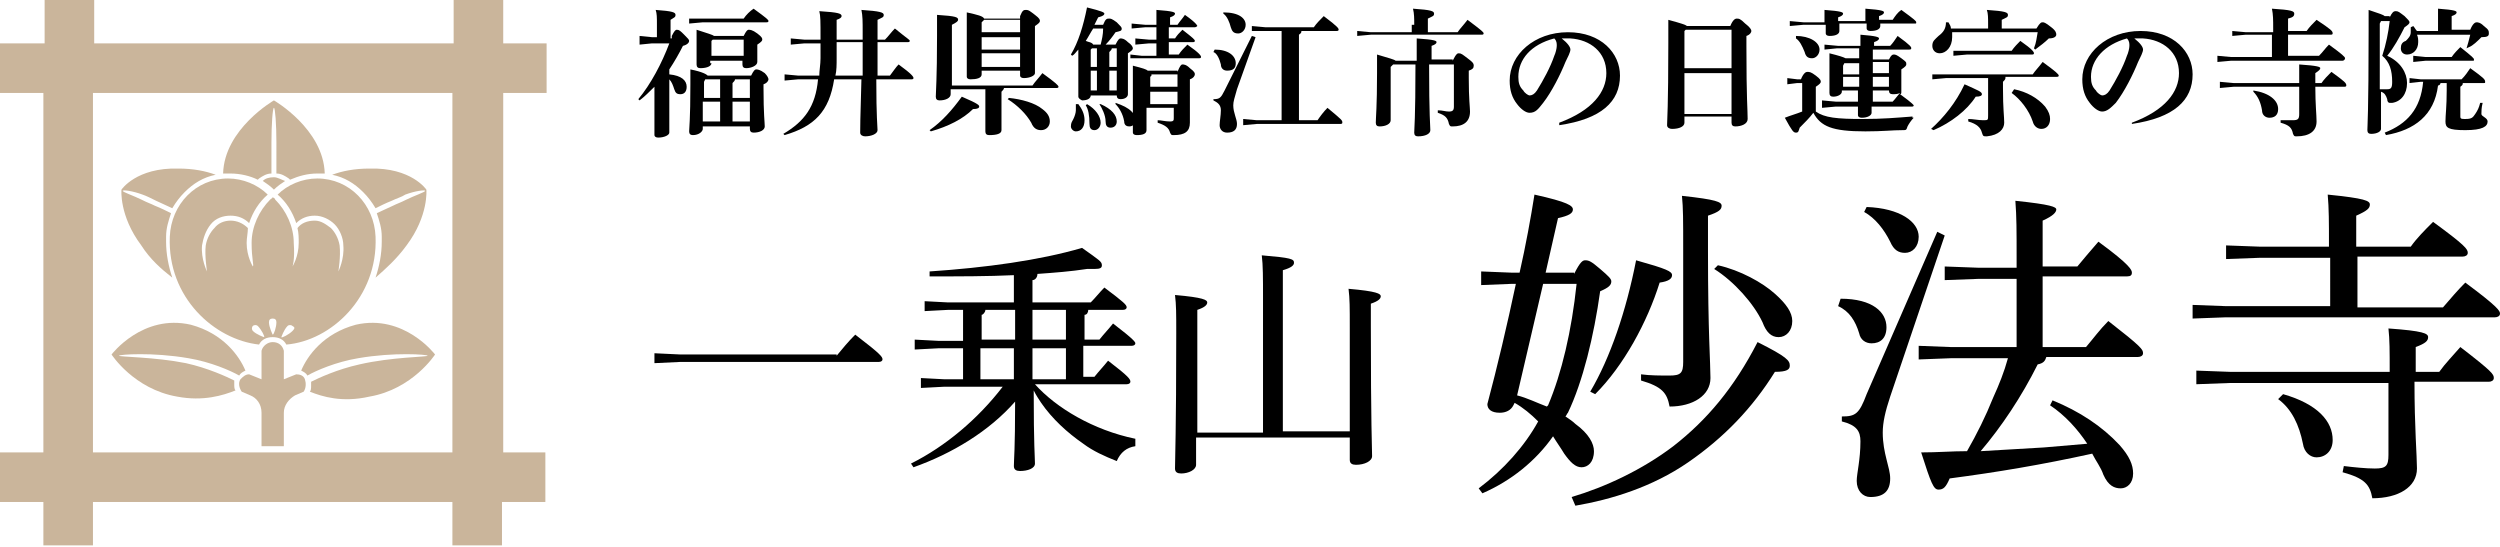
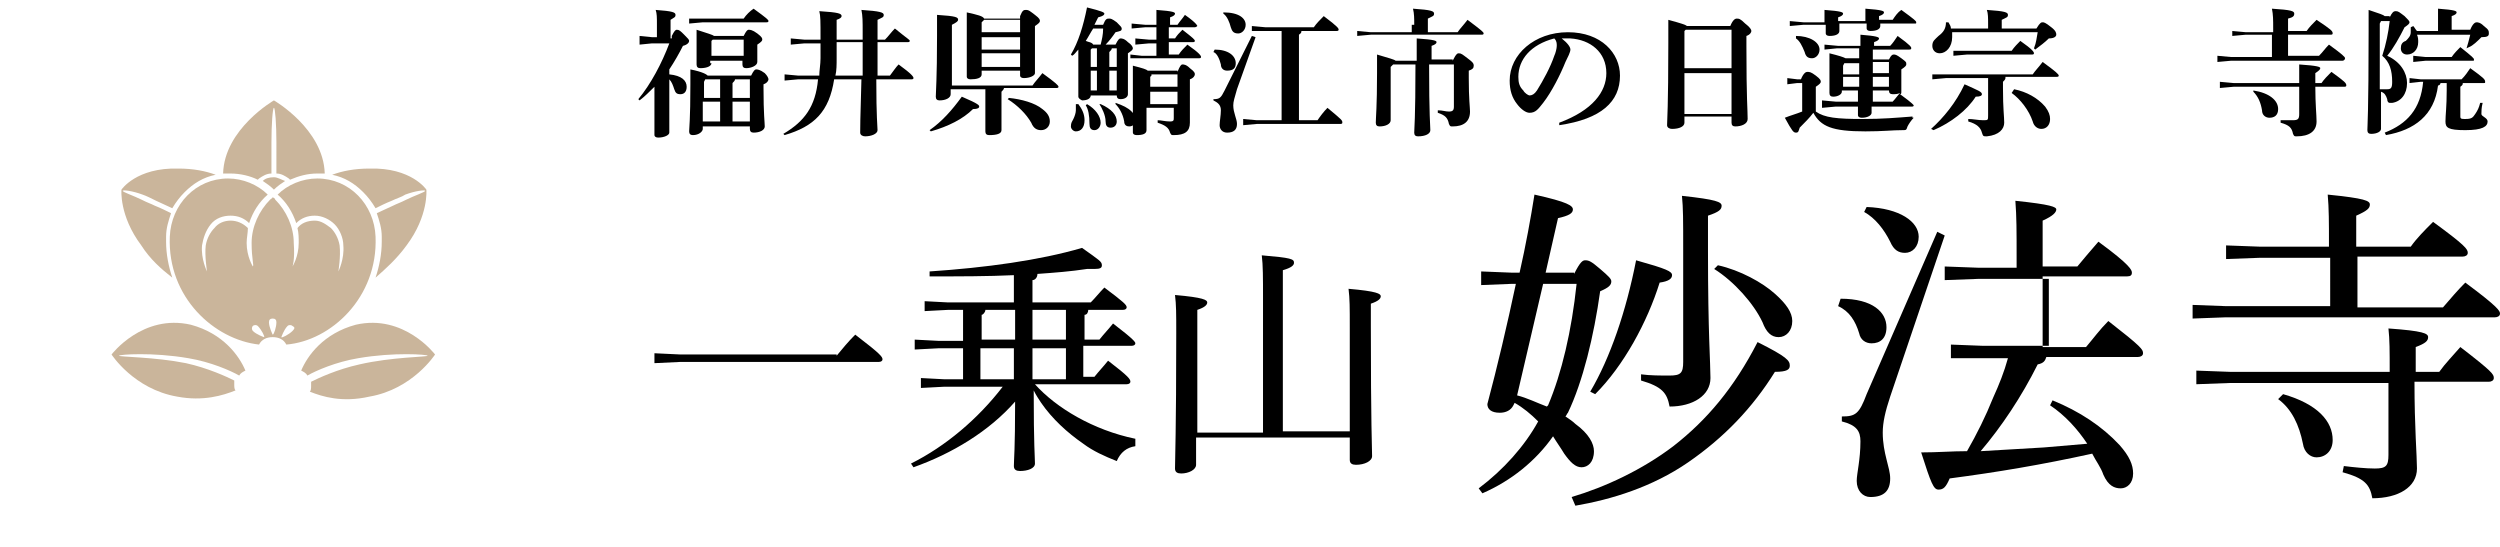
<svg xmlns="http://www.w3.org/2000/svg" version="1.1" id="レイヤー_1" x="0px" y="0px" viewBox="0 0 201.7 44.1" style="enable-background:new 0 0 201.7 44.1;" xml:space="preserve">
  <style type="text/css">
	.st0{fill:#CAB59B;}
	.st1{fill-rule:evenodd;clip-rule:evenodd;fill:#CAB59B;}
</style>
  <g>
    <g>
-       <path class="st0" d="M22.9,36v-2.7c0-0.6,0.4-1.1,0.9-1.4l0.7-0.3c0.2-0.3,0.2-0.7,0.1-1c-0.1-0.3-0.4-0.4-0.7-0.4l-1,0.4v-2.3    c-0.1-0.4-0.4-0.7-0.9-0.7c-0.4,0-0.8,0.3-0.9,0.7v2.3l-1-0.4c-0.3,0-0.5,0.2-0.7,0.4c-0.2,0.3-0.1,0.7,0.1,1l0.7,0.3    c0.5,0.2,0.9,0.7,0.9,1.4V36H22.9z" />
      <path class="st1" d="M13.9,22.4c-0.3-0.9-0.5-1.9-0.5-2.9c0-0.1,0-0.3,0-0.4c0-0.7,0.2-1.3,0.4-1.9c-0.4-0.2-0.8-0.4-1.3-0.6    c-0.4-0.2-0.5-0.2-1.1-0.5c-0.6-0.3-1.5-0.6-1.5-0.7c0-0.1,0.8,0,1.6,0.3c0.3,0.1,0.7,0.3,1.1,0.5c0.4,0.2,0.9,0.4,1.3,0.6    c0.3-0.5,0.6-0.9,1-1.3c0.7-0.7,1.5-1.2,2.5-1.4c-0.8-0.3-1.8-0.5-3-0.5c-3.4-0.1-4.6,1.7-4.6,1.7s-0.2,2.1,1.6,4.5    C12.1,20.9,13,21.7,13.9,22.4z" />
      <path class="st1" d="M32.8,19.8c1.8-2.4,1.6-4.5,1.6-4.5s-1.2-1.8-4.6-1.7c-1.2,0-2.2,0.2-3,0.5c1,0.2,1.8,0.7,2.5,1.4    c0.4,0.4,0.7,0.8,1,1.3c0.4-0.2,0.8-0.4,1.3-0.6c0.4-0.2,0.8-0.3,1.1-0.5c0.8-0.3,1.6-0.4,1.6-0.3c0,0.1-0.9,0.4-1.5,0.7    c-0.6,0.3-0.7,0.3-1.1,0.5c-0.4,0.2-0.9,0.4-1.3,0.6c0.2,0.6,0.4,1.2,0.4,1.9c0,0.1,0,0.3,0,0.4c0,1-0.2,2-0.5,2.9    C31.1,21.7,32,20.9,32.8,19.8z" />
      <g>
        <path class="st0" d="M22.1,14.3c-0.4,0-0.7,0.1-0.9,0.3c0.3,0.2,0.6,0.4,0.9,0.7c0.3-0.3,0.6-0.5,0.9-0.7     C22.7,14.5,22.4,14.3,22.1,14.3z" />
      </g>
      <g>
        <path class="st0" d="M26.2,14c-0.1-3.6-4.1-5.9-4.1-5.9s-4,2.3-4.1,5.9c0.2,0,0.4,0,0.6,0c0.8,0,1.6,0.2,2.2,0.5l0.1-0.1     c0.3-0.2,0.6-0.4,1-0.4v-2.5c0-1.5,0.1-2.8,0.2-2.8c0.1,0,0.2,1.3,0.2,2.8V14c0.4,0,0.7,0.2,1,0.4l0.1,0.1     c0.7-0.3,1.4-0.5,2.2-0.5C25.8,14,26,14,26.2,14z" />
      </g>
      <g>
        <path class="st1" d="M23.6,26.7c-0.3,0.3-0.9,0.6-0.9,0.5c0,0,0.2-0.6,0.5-0.9c0.1-0.1,0.3-0.1,0.4,0     C23.8,26.4,23.8,26.5,23.6,26.7z M22,27c0,0-0.3-0.6-0.3-1c0-0.2,0.1-0.3,0.3-0.3s0.3,0.1,0.3,0.3C22.3,26.4,22.1,27,22,27z      M21.3,27.2c0,0-0.6-0.2-0.9-0.5c-0.1-0.1-0.1-0.3,0-0.4c0.1-0.1,0.3-0.1,0.4,0C21.1,26.6,21.4,27.2,21.3,27.2z M30.3,19.1     c-0.1-2.6-2.1-4.7-4.7-4.7c-1.2,0-2.4,0.5-3.2,1.3c0.7,0.6,1.2,1.4,1.5,2.3c0.4-0.4,0.9-0.6,1.5-0.6c0.6,0,1.2,0.3,1.6,0.7     c0.4,0.4,0.7,1.1,0.7,1.7c0.1,1.1-0.4,2.1-0.4,2.1c0,0,0.2-1.2,0.1-2.1c-0.1-0.6-0.4-1.1-0.7-1.4c-0.4-0.3-0.8-0.6-1.3-0.6     c-0.6,0-1.1,0.2-1.4,0.6c0.1,0.4,0.1,0.8,0.1,1.2c0,1.1-0.5,1.9-0.5,1.9c0,0,0.2-0.5,0.1-1.9c0-1.3-0.6-2.6-1.5-3.5     C22.2,16,22.1,16,22,15.9C22,16,21.9,16,21.8,16.1c-0.9,0.9-1.5,2.2-1.5,3.5c0,1.3,0.2,1.8,0.1,1.9c0,0-0.5-0.8-0.5-1.9     c0-0.4,0.1-0.8,0.1-1.2c-0.4-0.4-0.9-0.6-1.4-0.6c-0.5,0-1,0.2-1.3,0.6c-0.3,0.3-0.6,0.8-0.7,1.4c-0.1,0.8,0.1,2.1,0.1,2.1     c0,0-0.5-1-0.4-2.1c0.1-0.6,0.3-1.2,0.7-1.7s1-0.7,1.6-0.7c0.6,0,1.1,0.2,1.5,0.6c0.3-0.9,0.8-1.7,1.5-2.3     c-0.8-0.8-2-1.3-3.2-1.3c-2.6,0-4.6,2.1-4.7,4.7c-0.2,4.9,3.6,8.3,7.2,8.7c0.2-0.4,0.6-0.6,1.1-0.6s0.9,0.2,1.1,0.6     C26.7,27.5,30.5,24,30.3,19.1z" />
      </g>
      <path class="st0" d="M9.6,28.7c0-0.1,2.7-0.3,5.6,0.2c1.8,0.3,3.4,1,4.1,1.4c0.1-0.2,0.3-0.3,0.5-0.4c-0.5-1.2-1.8-3-4.4-3.7    c-3.9-0.9-6.4,2.4-6.4,2.4s1.8,2.8,5.3,3.4c2.1,0.4,3.7-0.1,4.7-0.5c-0.1-0.1-0.1-0.3-0.1-0.5c0-0.1,0-0.2,0-0.3    c-0.6-0.3-2.1-1-3.9-1.4C12.5,28.8,9.6,28.8,9.6,28.7z" />
      <path class="st0" d="M34.5,28.7c0-0.1-2.7-0.3-5.6,0.2c-1.8,0.3-3.4,1-4.1,1.4c-0.1-0.2-0.3-0.3-0.5-0.4c0.5-1.2,1.8-3,4.4-3.7    c3.9-0.9,6.4,2.4,6.4,2.4s-1.8,2.8-5.3,3.4C27.6,32.5,26,32,25,31.6c0.1-0.1,0.1-0.3,0.1-0.5c0-0.1,0-0.2,0-0.3    c0.6-0.3,2.1-1,3.9-1.4C31.6,28.8,34.5,28.8,34.5,28.7z" />
    </g>
    <g>
-       <path class="st1" d="M36.5,36.5h-29v-29h29V36.5z M40.6,36.5v-29h3.5v-4h-3.5V0h-4v3.5h-29V0h-4v3.5H0v4h3.5v29H0v4h3.5v3.5h4    v-3.5h29v3.5h4v-3.5h3.5v-4H40.6z" />
-     </g>
+       </g>
  </g>
  <g>
    <path d="M127,22.1c0.5-1,0.7-1.1,0.9-1.1c0.3,0,0.5,0.1,1.2,0.7c0.7,0.6,0.9,0.8,0.9,1c0,0.3-0.2,0.5-0.9,0.8   c-0.5,3.6-1.4,7.3-2.6,9.8c-0.1,0.1-0.1,0.2-0.2,0.3c0.3,0.2,0.6,0.4,0.8,0.6c1.1,0.8,1.5,1.6,1.5,2.2c0,0.9-0.5,1.3-1,1.3   c-0.5,0-0.9-0.4-1.4-1.1c-0.3-0.5-0.6-0.9-0.9-1.4c-1.4,2-3.4,3.6-5.7,4.6l-0.3-0.4c2-1.5,3.7-3.4,4.8-5.4   c-0.6-0.6-1.2-1.1-1.9-1.5l-0.1,0.2c-0.2,0.4-0.6,0.6-1.1,0.6c-0.7,0-1-0.3-1-0.7c0.8-3,1.6-6.4,2.3-9.7H122l-2.5,0.1v-1.1l2.5,0.1   h0.6c0.5-2.2,0.9-4.4,1.2-6.3c2.7,0.6,3.1,0.9,3.1,1.2c0,0.3-0.3,0.5-1.2,0.7l-1,4.4H127z M122.4,31.9c0.8,0.2,1.6,0.6,2.4,0.9   l0.1-0.1c1.1-2.6,1.9-6,2.3-9.8h-2.7L122.4,31.9z M126.8,40.1c2.7-0.8,5.7-2.2,8.2-4.1c2.7-2.1,4.9-4.7,6.8-8.4   c2.4,1.2,2.6,1.5,2.6,1.9c0,0.3-0.2,0.5-1.2,0.5c-1.8,2.9-4.1,5.3-7,7.3c-2.9,2-6.2,3-9.1,3.5L126.8,40.1z M128.3,31.6   c1.6-2.7,2.9-6.5,3.7-10.6c2.5,0.7,2.9,0.9,2.9,1.2c0,0.3-0.3,0.5-1,0.6c-1,3.2-2.9,6.7-5.2,9L128.3,31.6z M132.4,30.2   c0.7,0.1,1.6,0.1,2.3,0.1c0.9,0,1.1-0.2,1.1-1.1v-9c0-2.5,0-3.4-0.1-4.4c2.8,0.3,3.2,0.5,3.2,0.8c0,0.3-0.2,0.5-1.1,0.8v2.9   c0,6.6,0.2,9,0.2,10.2c0,1.4-1.4,2.3-3.3,2.3c-0.2-1.1-0.6-1.6-2.3-2.1L132.4,30.2z M138.6,21.4c1.8,0.4,3.6,1.4,4.6,2.3   c0.9,0.8,1.4,1.5,1.4,2.2c0,0.8-0.5,1.3-1.1,1.3c-0.6,0-1-0.4-1.3-1.2c-0.7-1.5-2.3-3.3-3.9-4.3L138.6,21.4z" />
-     <path d="M148.5,24.1c2.6,0,3.7,1.1,3.7,2.3c0,0.9-0.5,1.3-1.2,1.3c-0.5,0-0.9-0.3-1-0.8c-0.3-1-0.8-1.8-1.7-2.2L148.5,24.1z    M156.9,19l-4.4,13c-0.4,1.2-0.6,2.1-0.6,2.9c0,1.7,0.6,2.8,0.6,3.7c0,1-0.5,1.5-1.6,1.5c-0.6,0-1.1-0.5-1.1-1.3   c0-0.6,0.3-1.7,0.3-3.2c0-0.8-0.3-1.3-1.5-1.6l0-0.4c1.1,0,1.4-0.2,2-1.8l5.7-13.1L156.9,19z M150.6,16.7c2.7,0.1,4.2,1.2,4.2,2.4   c0,0.8-0.5,1.3-1.1,1.3c-0.5,0-0.9-0.2-1.2-0.9c-0.5-1-1.2-1.9-2.1-2.4L150.6,16.7z M162.7,22.5h-3.1l-2.7,0.1v-1.1l2.7,0.1h3.1   v-0.8c0-2.2,0-3.3-0.1-4.6c2.9,0.3,3.3,0.5,3.3,0.7c0,0.2-0.2,0.5-1.1,0.9v3.7h2.8c0.5-0.6,1-1.2,1.7-2c2.6,1.9,2.7,2.3,2.7,2.5   c0,0.2-0.1,0.3-0.4,0.3h-6.8V28h3.5c0.6-0.7,1.1-1.4,1.8-2.1c2.7,2.1,2.8,2.3,2.8,2.6c0,0.2-0.2,0.3-0.4,0.3h-7.4   c-0.1,0.3-0.2,0.5-0.7,0.6c-1.3,2.6-2.9,5-4.6,7c1.7-0.1,3.4-0.2,5.1-0.3c1.2-0.1,2.3-0.2,3.5-0.3c-0.8-1.2-1.8-2.3-3-3.1l0.2-0.4   c2.2,0.9,4,2.1,5.4,3.6c0.8,0.9,1.1,1.6,1.1,2.3c0,0.8-0.5,1.2-1,1.2c-0.5,0-1-0.2-1.4-1.1c-0.2-0.6-0.6-1.1-0.9-1.7   c-4.1,0.9-7.7,1.5-11.5,2c-0.3,0.7-0.5,0.9-0.9,0.9c-0.4,0-0.6-0.5-1.4-3c1.3,0,2.5-0.1,3.7-0.1c0.8-1.4,1.5-2.8,2.1-4.3   c0.5-1.1,0.9-2.1,1.2-3.2h-4.6l-2.6,0.1v-1.1l2.6,0.1h5.3V22.5z" />
+     <path d="M148.5,24.1c2.6,0,3.7,1.1,3.7,2.3c0,0.9-0.5,1.3-1.2,1.3c-0.5,0-0.9-0.3-1-0.8c-0.3-1-0.8-1.8-1.7-2.2L148.5,24.1z    M156.9,19l-4.4,13c-0.4,1.2-0.6,2.1-0.6,2.9c0,1.7,0.6,2.8,0.6,3.7c0,1-0.5,1.5-1.6,1.5c-0.6,0-1.1-0.5-1.1-1.3   c0-0.6,0.3-1.7,0.3-3.2c0-0.8-0.3-1.3-1.5-1.6l0-0.4c1.1,0,1.4-0.2,2-1.8l5.7-13.1L156.9,19z M150.6,16.7c2.7,0.1,4.2,1.2,4.2,2.4   c0,0.8-0.5,1.3-1.1,1.3c-0.5,0-0.9-0.2-1.2-0.9c-0.5-1-1.2-1.9-2.1-2.4L150.6,16.7z M162.7,22.5h-3.1l-2.7,0.1v-1.1l2.7,0.1h3.1   v-0.8c0-2.2,0-3.3-0.1-4.6c2.9,0.3,3.3,0.5,3.3,0.7c0,0.2-0.2,0.5-1.1,0.9v3.7h2.8c0.5-0.6,1-1.2,1.7-2c2.6,1.9,2.7,2.3,2.7,2.5   c0,0.2-0.1,0.3-0.4,0.3h-6.8V28h3.5c0.6-0.7,1.1-1.4,1.8-2.1c2.7,2.1,2.8,2.3,2.8,2.6c0,0.2-0.2,0.3-0.4,0.3h-7.4   c-0.1,0.3-0.2,0.5-0.7,0.6c-1.3,2.6-2.9,5-4.6,7c1.7-0.1,3.4-0.2,5.1-0.3c1.2-0.1,2.3-0.2,3.5-0.3c-0.8-1.2-1.8-2.3-3-3.1l0.2-0.4   c2.2,0.9,4,2.1,5.4,3.6c0.8,0.9,1.1,1.6,1.1,2.3c0,0.8-0.5,1.2-1,1.2c-0.5,0-1-0.2-1.4-1.1c-0.2-0.6-0.6-1.1-0.9-1.7   c-4.1,0.9-7.7,1.5-11.5,2c-0.3,0.7-0.5,0.9-0.9,0.9c-0.4,0-0.6-0.5-1.4-3c1.3,0,2.5-0.1,3.7-0.1c0.8-1.4,1.5-2.8,2.1-4.3   c0.5-1.1,0.9-2.1,1.2-3.2h-4.6v-1.1l2.6,0.1h5.3V22.5z" />
    <path d="M187.9,20.8h-5.6l-2.7,0.1v-1.1l2.7,0.1h5.6v-0.3c0-1.6,0-2.8-0.1-3.9c3,0.3,3.4,0.5,3.4,0.8c0,0.3-0.2,0.5-1.1,0.9v2.5   h4.4c0.5-0.7,1.1-1.3,1.8-2c2.6,1.9,2.8,2.2,2.8,2.5c0,0.2-0.2,0.3-0.4,0.3h-8.5v4.1h6.9c0.6-0.7,1.2-1.4,1.8-2   c2.7,2,2.8,2.3,2.8,2.5c0,0.2-0.2,0.3-0.4,0.3h-21.7l-2.7,0.1v-1.1l2.7,0.1h8.4V20.8z M179.9,30.9l-2.7,0.1v-1.1l2.7,0.1h12.9   c0-1.7,0-2.6-0.1-3.5c2.8,0.2,3.2,0.4,3.2,0.7c0,0.3-0.2,0.5-1,0.8v2h1.9c0.5-0.7,1.1-1.3,1.7-2c2.6,2,2.7,2.2,2.7,2.5   c0,0.2-0.2,0.3-0.4,0.3h-6c0,3.7,0.2,6,0.2,7c0,1.5-1.5,2.4-3.6,2.4c-0.2-1.1-0.6-1.6-2.4-2.1l0.1-0.5c0.8,0.1,1.8,0.2,2.5,0.2   c0.9,0,1.1-0.2,1.1-1.1v-5.8H179.9z M184.2,31.8c2.8,0.8,4,2.2,4,3.7c0,0.9-0.6,1.4-1.3,1.4c-0.5,0-1-0.4-1.1-1.1   c-0.3-1.5-0.9-2.8-2-3.6L184.2,31.8z" />
  </g>
  <g>
    <path d="M67.5,28.7c0.5-0.6,0.9-1.1,1.5-1.7c2.1,1.6,2.2,1.8,2.2,2c0,0.1-0.1,0.2-0.3,0.2H54.9l-2.1,0.1v-0.8l2.1,0.1H67.5z" />
    <path d="M91.6,36c-0.7,0.1-1.2,0.5-1.5,1.2c-1-0.4-1.9-0.8-2.7-1.4c-1.3-0.9-2.5-2-3.4-3.3c-0.2-0.3-0.4-0.6-0.6-1   c0,4.5,0.1,5.4,0.1,5.9c0,0.4-0.6,0.6-1.2,0.6c-0.3,0-0.5-0.1-0.5-0.4c0-0.5,0.1-1.3,0.1-5.2c-2.1,2.4-5.1,4.2-8.2,5.3l-0.2-0.3   c2.8-1.4,5.4-3.6,7.4-6.2h-4.7l-1.9,0.1v-0.8l1.9,0.1h1.5v-2.5h-2l-1.9,0.1v-0.8l1.9,0.1h2V25h-1.2l-1.9,0.1v-0.8l1.9,0.1h5.3v-2.2   c-2.1,0.1-4.4,0.1-6.8,0.1l0-0.4c4.5-0.3,8.9-0.9,12.3-1.9c1.4,1,1.6,1.1,1.6,1.4c0,0.2-0.1,0.3-0.6,0.3c-0.2,0-0.4,0-0.6,0   c-1.3,0.2-2.6,0.3-4,0.4c0,0.3-0.2,0.5-0.4,0.5v1.8H88c0.4-0.4,0.7-0.8,1.1-1.2c1.6,1.2,1.8,1.4,1.8,1.6c0,0.1-0.1,0.2-0.3,0.2   h-2.8c0,0.2-0.1,0.4-0.3,0.4v2h1.2c0.4-0.5,0.7-0.8,1.1-1.3c1.7,1.3,1.8,1.5,1.8,1.6c0,0.1-0.1,0.2-0.3,0.2h-3.9v2.5h0.9   c0.4-0.5,0.7-0.8,1.1-1.3c1.7,1.3,1.8,1.5,1.8,1.7c0,0.1-0.1,0.2-0.3,0.2h-7.4c1.7,1.9,4.7,3.7,8.1,4.4L91.6,36z M79.5,25   c0,0.2-0.2,0.4-0.3,0.4v2h2.7c0-0.8,0-1.6,0-2.4H79.5z M81.8,30.6c0-0.8,0-1.7,0-2.5h-2.7v2.5H81.8z M83.3,25v2.4H86V25H83.3z    M86,28.1h-2.7c0,0.8,0,1.7,0,2.5H86V28.1z" />
    <path d="M96.5,35.5v2c0,0.4-0.6,0.7-1.2,0.7c-0.3,0-0.5-0.1-0.5-0.4c0-0.8,0.1-3,0.1-10.9c0-1.6,0-2.3-0.1-3.1   c2.3,0.2,2.6,0.4,2.6,0.6c0,0.2-0.2,0.4-0.8,0.6v9.9h5.3V24.1c0-1.7,0-2.7-0.1-3.5c2.4,0.2,2.6,0.3,2.6,0.6c0,0.2-0.2,0.4-0.9,0.6   v13h5.4v-8.4c0-1.6,0-2.3-0.1-3.1c2.3,0.2,2.6,0.4,2.6,0.6c0,0.2-0.2,0.4-0.8,0.6v1.8c0,7.9,0.1,10,0.1,10.5c0,0.4-0.6,0.7-1.3,0.7   c-0.3,0-0.5-0.1-0.5-0.4v-1.8H96.5z" />
  </g>
  <g>
    <path d="M54.2,2.9c0.2-0.4,0.3-0.5,0.4-0.5c0.2,0,0.3,0.1,0.6,0.4c0.3,0.3,0.4,0.4,0.4,0.5c0,0.1-0.1,0.3-0.5,0.4   c-0.3,0.6-0.7,1.3-1.1,1.9V6c1,0.1,1.4,0.5,1.4,1c0,0.4-0.2,0.6-0.5,0.6c-0.3,0-0.4-0.1-0.5-0.4c-0.1-0.3-0.2-0.6-0.4-0.8v0.2   c0,3.1,0,3.8,0,4.1c0,0.2-0.4,0.4-0.9,0.4c-0.2,0-0.3-0.1-0.3-0.2c0-0.3,0-1,0-3.9c-0.4,0.4-0.8,0.8-1.2,1.1l-0.1-0.1   c1-1.2,1.9-2.9,2.5-4.5h-1.4l-1,0.1V2.9l1,0.1H53v-1c0-0.6,0-0.9-0.1-1.2c1.4,0.1,1.6,0.2,1.6,0.4c0,0.2-0.1,0.2-0.4,0.4v1.5H54.2z    M56.7,10.4c0,0.2-0.3,0.5-0.8,0.5c-0.2,0-0.3-0.1-0.3-0.3c0-0.3,0.1-0.9,0.1-3.8c0-0.5,0-0.8,0-1.2c1,0.2,1.3,0.4,1.4,0.5h3.5   c0.2-0.4,0.3-0.5,0.4-0.5c0.1,0,0.3,0,0.7,0.3C61.9,6.1,62,6.3,62,6.4c0,0.1-0.1,0.3-0.4,0.4v0.3c0,2.1,0.1,2.8,0.1,3.1   c0,0.3-0.4,0.5-0.9,0.5c-0.2,0-0.3-0.1-0.3-0.3v-0.2h-3.8V10.4z M56.7,1.5H60c0.2-0.3,0.5-0.6,0.8-0.8c1.1,0.8,1.2,0.9,1.2,1   c0,0.1-0.1,0.1-0.2,0.1h-5.1l-1.1,0.1V1.5L56.7,1.5z M57.4,5.1c0,0.2-0.3,0.4-0.9,0.4c-0.2,0-0.3-0.1-0.3-0.3c0-0.1,0-0.6,0-1.7   c0-0.6,0-0.7,0-1.1c0.9,0.3,1.3,0.4,1.4,0.5h2.4c0.2-0.4,0.3-0.5,0.4-0.5c0.1,0,0.3,0,0.7,0.3c0.4,0.3,0.4,0.4,0.4,0.5   c0,0.1-0.1,0.2-0.4,0.4V4c0,0.5,0,0.9,0,1c0,0.3-0.5,0.5-0.9,0.5c-0.2,0-0.3-0.1-0.3-0.3V4.9h-2.6V5.1z M58.1,7.9V6.4h-1.2   l-0.1,0.2v1.3H58.1z M56.7,9.8h1.4V8.2h-1.4V9.8z M60,4.6V3.2h-2.5l-0.1,0.1v1.2H60z M59.3,6.4c0,0.1-0.1,0.2-0.2,0.3v1.2h1.4V6.4   H59.3z M60.5,9.8V8.2h-1.4v1.6H60.5z" />
    <path d="M66.1,6.1c0-0.4,0.1-0.9,0.1-1.4c0-0.5,0-0.9,0-1.2h-1.3l-1.1,0.1V3.1l1.1,0.1h1.3c0-1.6,0-1.9-0.1-2.3   c1.6,0.1,1.8,0.2,1.8,0.4c0,0.1-0.1,0.2-0.4,0.3v1.6h2.1V2.6c0-0.9,0-1.3-0.1-1.8C71,0.9,71.3,1,71.3,1.2c0,0.2-0.1,0.2-0.5,0.4   v1.1v0.5h0.6c0.3-0.3,0.5-0.6,0.8-0.9c1.1,0.9,1.2,0.9,1.2,1c0,0.1-0.1,0.1-0.2,0.1h-2.4c0,0.9,0,1.8,0,2.7h1   c0.3-0.4,0.5-0.7,0.7-0.9c1.1,0.8,1.2,1,1.2,1.1c0,0.1-0.1,0.1-0.2,0.1h-2.8c0,3.1,0.1,3.8,0.1,4.1c0,0.3-0.5,0.5-1,0.5   c-0.2,0-0.4-0.1-0.4-0.3c0-0.3,0-1,0.1-4.3h-2.2c-0.4,2.6-1.6,3.8-4,4.5l-0.1-0.1c1.7-1,2.6-2.2,2.8-4.4h-1.6l-1.1,0.1V6l1.1,0.1   H66.1z M69.6,6.1c0-0.9,0-1.8,0-2.7h-2.1v1.3c0,0.5,0,1-0.1,1.4H69.6z" />
    <path d="M75,10.5c1-0.7,1.8-1.6,2.6-2.7C79,8.4,79,8.5,79,8.6c0,0.1-0.1,0.2-0.5,0.2c-0.8,0.8-2,1.4-3.4,1.8L75,10.5z M83.3,6.9   c0.2-0.3,0.5-0.6,0.8-1c1.1,0.8,1.3,1,1.3,1.1c0,0.1-0.1,0.1-0.2,0.1H81c0,0.1-0.1,0.2-0.2,0.3v0.9c0,1.2,0,1.8,0,2.2   c0,0.3-0.4,0.4-1,0.4c-0.2,0-0.3-0.1-0.3-0.3c0-0.3,0-1.1,0-2.4V7.2h-2.8v0.4c0,0.3-0.4,0.5-0.9,0.5c-0.2,0-0.3-0.1-0.3-0.3   c0-0.4,0.1-1.4,0.1-4.9c0-0.7,0-1.2,0-1.7c1.6,0.1,1.7,0.2,1.7,0.4c0,0.1-0.1,0.2-0.5,0.4v4.9H83.3z M82.3,1.3   c0.2-0.5,0.3-0.5,0.5-0.5c0.2,0,0.3,0.1,0.7,0.4c0.4,0.3,0.4,0.4,0.4,0.5c0,0.1-0.1,0.2-0.4,0.4v0.3c0,2.5,0,3.2,0,3.5   c0,0.2-0.4,0.4-0.9,0.4c-0.2,0-0.3-0.1-0.3-0.2V5.7h-3.1V6c0,0.3-0.4,0.4-0.9,0.4c-0.2,0-0.3-0.1-0.3-0.2c0-0.2,0-0.9,0-4   c0-0.5,0-0.8,0-1.2c0.9,0.2,1.3,0.3,1.4,0.5H82.3z M79.2,1.8v0.8h3.1v-1h-2.9L79.2,1.8z M79.2,4h3.1v-1h-3.1V4z M79.2,5.4h3.1V4.3   h-3.1V5.4z M81.4,7.9c1,0.1,2.1,0.4,2.7,0.9c0.4,0.3,0.6,0.6,0.6,1c0,0.4-0.3,0.7-0.7,0.7c-0.3,0-0.6-0.1-0.8-0.6   c-0.4-0.7-1.1-1.4-1.9-1.9L81.4,7.9z" />
    <path d="M87,4c-0.2,0.2-0.3,0.4-0.5,0.5l-0.1-0.1c0.6-1,1-2.3,1.3-3.8c1.2,0.3,1.4,0.4,1.4,0.5c0,0.1-0.1,0.2-0.5,0.3   c-0.1,0.2-0.2,0.4-0.3,0.6H89c0.2-0.5,0.3-0.5,0.5-0.5c0.1,0,0.2,0,0.6,0.3c0.3,0.3,0.4,0.4,0.4,0.5c0,0.2-0.1,0.2-0.5,0.3   c-0.2,0.3-0.5,0.7-0.8,1H90c0.2-0.4,0.3-0.5,0.4-0.5c0.1,0,0.3,0,0.6,0.3c0.3,0.2,0.4,0.4,0.4,0.5c0,0.1-0.1,0.2-0.4,0.4v0.5   c0,1.8,0,2.6,0,2.8C91,7.8,90.8,8,90.4,8c-0.2,0-0.3-0.1-0.3-0.3v0h-2.1c0,0.2-0.2,0.4-0.7,0.4C87.1,8,87,7.9,87,7.8   C87,7.5,87,6.6,87,4.4V4z M87,8.4c0.3,0.4,0.5,0.8,0.5,1.3c0,0.6-0.3,0.9-0.7,0.9c-0.2,0-0.4-0.2-0.4-0.4c0-0.3,0.1-0.4,0.2-0.6   c0.1-0.2,0.2-0.5,0.2-0.7c0-0.2,0-0.4,0-0.5L87,8.4z M88.2,2.3c-0.2,0.3-0.4,0.7-0.6,1c0.2,0.1,0.5,0.1,0.6,0.3h0.6   c0.1-0.4,0.2-0.8,0.2-1.3H88.2z M87.7,8.4c0.7,0.4,1.1,1,1.1,1.5c0,0.3-0.2,0.6-0.5,0.6c-0.3,0-0.4-0.2-0.4-0.5   c0-0.7-0.1-1.2-0.3-1.5L87.7,8.4z M88.5,5.4V3.9h-0.4L88,4v1.4H88.5z M88.5,7.3V5.7H88v1.6H88.5z M88.8,8.4   c0.9,0.4,1.3,0.9,1.3,1.4c0,0.3-0.2,0.5-0.5,0.5c-0.3,0-0.4-0.2-0.4-0.5c0-0.5-0.3-1.1-0.5-1.4L88.8,8.4z M90.1,3.9h-0.4   c0,0.1-0.1,0.2-0.2,0.3v1.2h0.6V3.9z M90.1,5.7h-0.6v1.6h0.6V5.7z M90,8.3c0.6,0.2,1,0.4,1.3,0.7c0.2,0.2,0.3,0.4,0.3,0.7   c0,0.3-0.2,0.5-0.5,0.5c-0.2,0-0.4-0.1-0.4-0.4c-0.1-0.6-0.4-1.1-0.7-1.4L90,8.3z M93.3,3.5h-0.6l-1.1,0.1V3.1l1.1,0.1h0.6V2.2   h-0.9l-1.1,0.1V1.9l1.1,0.1h0.9c0-0.6,0-0.8,0-1.2c1.4,0.1,1.5,0.2,1.5,0.3c0,0.1-0.1,0.2-0.4,0.3v0.6H95c0.2-0.3,0.4-0.5,0.6-0.8   c1,0.7,1,0.9,1,0.9s-0.1,0.1-0.2,0.1h-2.1v0.9h0.5c0.2-0.3,0.3-0.4,0.6-0.7c0.9,0.7,1,0.8,1,0.9c0,0.1-0.1,0.1-0.2,0.1h-1.9v1h0.8   c0.2-0.3,0.4-0.5,0.7-0.8c1,0.7,1.1,0.9,1.1,1c0,0.1-0.1,0.1-0.2,0.1h-4.6l-0.9,0V4.4l0.9,0.1h1.2V3.5z M95,5.8   c0.2-0.5,0.3-0.6,0.4-0.6c0.1,0,0.3,0,0.6,0.3c0.4,0.3,0.4,0.4,0.4,0.5c0,0.1-0.1,0.3-0.4,0.4v0.5c0,2.3,0,2.8,0,3   c0,0.7-0.4,1-1.3,1c-0.2,0-0.2,0-0.3-0.2c-0.1-0.4-0.4-0.6-1-0.8l0-0.2c0.3,0,0.6,0.1,1,0.1c0.3,0,0.3-0.1,0.3-0.3V8.7h-2.2v1.8   c0,0.3-0.3,0.4-0.8,0.4c-0.2,0-0.3-0.1-0.3-0.2c0-0.4,0-1.6,0-4.2c0-0.4,0-0.8,0-1.2c0.8,0.2,1.1,0.3,1.2,0.4H95z M92.9,6.1   l-0.1,0.1V7H95v-1H92.9z M95,8.4v-1h-2.2v1H95z" />
    <path d="M98,4c1.1,0,1.7,0.5,1.7,1.1c0,0.4-0.2,0.6-0.7,0.6c-0.3,0-0.5-0.2-0.5-0.5c-0.1-0.4-0.3-0.9-0.6-1L98,4z M101.3,3   l-1.5,4.2c-0.2,0.7-0.3,1-0.3,1.3c0,0.6,0.3,1.1,0.3,1.5c0,0.5-0.3,0.7-0.8,0.7c-0.4,0-0.6-0.3-0.6-0.6c0-0.3,0.1-0.8,0.1-1.2   c0-0.4-0.2-0.6-0.6-0.8l0-0.1c0.5,0,0.6-0.1,0.9-0.7l2.2-4.4L101.3,3z M98.7,1c1.3,0,1.8,0.5,1.8,1c0,0.4-0.3,0.7-0.6,0.7   c-0.4,0-0.5-0.2-0.6-0.5c-0.1-0.4-0.3-0.9-0.6-1.1L98.7,1z M105,2.5c0,0.2-0.1,0.2-0.2,0.3v6.9h1.5c0.2-0.3,0.5-0.7,0.8-1   c1.2,1,1.2,1,1.2,1.2c0,0.1-0.1,0.1-0.2,0.1h-6.7l-1.1,0.1V9.6l1.1,0.1h2V2.5h-1.4L101,2.5V2.1l1.1,0.1h3.9   c0.2-0.3,0.5-0.6,0.8-0.9c1.2,0.9,1.2,1,1.2,1.1c0,0.1-0.1,0.1-0.2,0.1H105z" />
    <path d="M114.1,2c0-0.5,0-0.9-0.1-1.3c1.5,0.1,1.7,0.2,1.7,0.4c0,0.2-0.1,0.2-0.5,0.4v1.1h2.4c0.2-0.3,0.5-0.6,0.8-1   c1.2,0.9,1.3,1,1.3,1.1c0,0.1-0.1,0.1-0.2,0.1h-8.9l-1.1,0.1V2.5l1.1,0.1h3.3V2z M117.2,4.9c0.3-0.6,0.4-0.6,0.5-0.6   c0.2,0,0.3,0.1,0.7,0.4c0.4,0.3,0.5,0.4,0.5,0.6c0,0.2-0.1,0.3-0.4,0.4v0.6c0,1.7,0.1,2.4,0.1,2.7c0,0.8-0.5,1.2-1.4,1.2   c-0.2,0-0.2,0-0.3-0.2c-0.1-0.5-0.3-0.7-0.9-0.9l0-0.2c0.4,0,0.6,0.1,0.9,0.1c0.3,0,0.4-0.1,0.4-0.4V5.2h-2c0,4.2,0.1,5,0.1,5.3   c0,0.3-0.4,0.5-1,0.5c-0.2,0-0.3-0.1-0.3-0.3c0-0.3,0.1-1.1,0.1-5.5h-1.8l-0.2,0.2v4.3c0,0.3-0.4,0.5-0.9,0.5   c-0.2,0-0.3-0.1-0.3-0.3c0-0.4,0.1-1.3,0.1-4c0-0.7,0-1,0-1.5c1,0.3,1.4,0.4,1.5,0.5h1.7V4.8c0-0.7,0-1.2,0-1.7   c1.5,0.1,1.6,0.2,1.6,0.3c0,0.1-0.1,0.2-0.4,0.3v1.1H117.2z" />
    <path d="M125.8,9.9c2.7-1,3.8-2.5,3.8-4c0-1.7-1.3-2.7-2.9-2.8c-0.3,0-0.5,0-0.7,0c0.5,0.4,0.7,0.7,0.7,0.9c0,0.2-0.2,0.6-0.4,1   c-0.4,1-1.1,2.4-1.8,3.3c-0.4,0.5-0.6,0.8-1.1,0.8c-0.3,0-0.7-0.3-1-0.7c-0.4-0.5-0.6-1.1-0.6-1.9c0-2.1,2-3.9,4.7-3.9   c2.7,0,4.2,1.7,4.2,3.5c0,2.1-1.5,3.5-4.9,4L125.8,9.9z M122.5,6.2c0,0.5,0.1,0.8,0.4,1.1c0.1,0.2,0.4,0.4,0.5,0.4   c0.2,0,0.4-0.1,0.6-0.4c0.5-0.8,1.1-1.9,1.4-2.8c0.1-0.2,0.2-0.6,0.2-0.8c0-0.2,0-0.4-0.2-0.6C123.5,3.6,122.5,4.8,122.5,6.2z" />
    <path d="M135.9,9.4v0.5c0,0.3-0.4,0.5-1,0.5c-0.2,0-0.4-0.1-0.4-0.3c0-0.3,0.1-1.5,0.1-6.6c0-0.6,0-1.3,0-1.9   c1.1,0.3,1.4,0.4,1.5,0.5h3.5c0.2-0.5,0.4-0.6,0.5-0.6c0.2,0,0.3,0,0.7,0.4c0.4,0.3,0.5,0.5,0.5,0.6c0,0.1-0.1,0.3-0.4,0.4v0.8   c0,4.4,0.1,5.1,0.1,5.9c0,0.4-0.5,0.6-1,0.6c-0.2,0-0.3-0.1-0.3-0.3V9.4H135.9z M136,2.4l-0.1,0.1v3h3.8V2.4H136z M139.7,9.1V5.9   h-3.8v3.3H139.7z" />
    <path d="M154.4,9.5c-0.2,0.2-0.4,0.5-0.5,0.7c-0.1,0.3-0.1,0.3-0.4,0.3c-0.8,0-1.6,0.1-3,0.1c-2.7,0-3.6-0.4-4.2-1.5   c-0.3,0.4-0.7,0.8-1.1,1.2c-0.1,0.3-0.1,0.4-0.3,0.4c-0.2,0-0.3-0.1-0.9-1.2c0.5-0.2,0.9-0.3,1.4-0.5V6.7h-0.4l-0.8,0.1V6.3   l0.8,0.1h0.3c0.2-0.5,0.4-0.6,0.5-0.6c0.2,0,0.3,0,0.7,0.3c0.4,0.3,0.4,0.4,0.4,0.5c0,0.1-0.1,0.2-0.4,0.4v2   c0.7,0.5,1.7,0.6,3.8,0.6c1.6,0,2.7-0.1,4-0.2V9.5z M147.2,1.8c0-0.1,0-0.1,0-0.2c0-0.4,0-0.6,0-0.8c1.4,0.1,1.5,0.2,1.5,0.3   c0,0.1-0.1,0.2-0.4,0.3v0.2c0,0.1,0,0.1,0,0.1h2.2c0-0.1,0-0.1,0-0.2c0-0.4,0-0.6,0-0.8c1.4,0.1,1.5,0.2,1.5,0.3   c0,0.1-0.1,0.2-0.4,0.3v0.2c0,0.1,0,0.1,0,0.1h1.1c0.2-0.3,0.4-0.6,0.7-0.8c1.1,0.8,1.2,0.9,1.2,1c0,0.1,0,0.1-0.1,0.1h-2.8   c0,0.1,0,0.2,0,0.2c0,0.2-0.2,0.4-0.8,0.4c-0.2,0-0.3-0.1-0.3-0.2c0-0.1,0-0.2,0-0.4h-2.2c0,0.3,0,0.4,0,0.6c0,0.2-0.2,0.4-0.8,0.4   c-0.2,0-0.3-0.1-0.3-0.2s0-0.3,0-0.7h-1.8l-1.1,0.1V1.7l1.1,0.1H147.2z M144.9,2.9c1.1,0,1.9,0.5,1.9,1.1c0,0.4-0.3,0.7-0.6,0.7   c-0.3,0-0.5-0.1-0.6-0.5c-0.2-0.5-0.4-0.9-0.7-1.1L144.9,2.9z M148.2,3.9L147.2,4V3.6l1.1,0.1h1.8c0-0.3,0-0.6,0-0.9   c1.3,0.1,1.5,0.2,1.5,0.3c0,0.1-0.1,0.2-0.4,0.3v0.3h1.3c0.2-0.2,0.4-0.5,0.6-0.8c1.1,0.8,1.1,0.9,1.1,1c0,0.1-0.1,0.1-0.2,0.1   h-2.9v0.8h1.3c0.2-0.4,0.3-0.4,0.4-0.4c0.1,0,0.2,0,0.6,0.3c0.4,0.3,0.4,0.3,0.4,0.5c0,0.1-0.1,0.2-0.4,0.4v0.2c0,0.9,0,1.3,0,1.6   c0,0.1,0,0.2-0.1,0.2c1.1,0.8,1.1,0.9,1.1,0.9c0,0.1-0.1,0.1-0.2,0.1h-3.2c0,0.3,0,0.4,0,0.5c0,0.2-0.3,0.4-0.8,0.4   c-0.2,0-0.3-0.1-0.3-0.2c0-0.1,0-0.3,0-0.7h-1.8l-1.1,0.1V8.1l1.1,0.1h1.8c0-0.3,0-0.6,0-0.9h-1.3v0.1c0,0.2-0.3,0.4-0.7,0.4   c-0.2,0-0.3-0.1-0.3-0.3c0-0.2,0-0.8,0-2c0-0.6,0-0.8,0-1.2c0.8,0.2,1.1,0.3,1.3,0.4h1.1c0-0.3,0-0.5,0-0.8H148.2z M150,5.9   c0-0.3,0-0.6,0-0.8h-1.2l-0.1,0.2v0.7H150z M150,7c0-0.3,0-0.5,0-0.8h-1.3V7H150z M151.1,5.9h1.3V5h-1.3V5.9z M151.1,6.2   c0,0.3,0,0.5,0,0.8h1.3V6.2H151.1z M151.1,7.3c0,0.3,0,0.6,0,0.9h1.6c0.2-0.2,0.4-0.5,0.6-0.7c-0.2,0.1-0.4,0.1-0.6,0.1   c-0.2,0-0.3-0.1-0.3-0.3V7.3H151.1z" />
    <path d="M155.8,10.4c1-0.9,2-2.1,2.7-3.6c1.1,0.5,1.4,0.6,1.4,0.8c0,0.1-0.1,0.2-0.5,0.2c-0.7,1.1-2,2.1-3.4,2.7L155.8,10.4z    M161.8,6.3c0,0.1-0.1,0.2-0.2,0.3v0.5c0,1.7,0.1,2.3,0.1,2.8c0,0.5-0.4,1-1.4,1.1c-0.3,0-0.3,0-0.4-0.3c-0.1-0.4-0.4-0.7-1.1-0.9   l0-0.2c0.4,0,0.8,0.1,1.2,0.1c0.4,0,0.4,0,0.4-0.4V6.3H157l-1.1,0.1V6L157,6h7c0.2-0.3,0.5-0.6,0.8-1c1.1,0.8,1.3,1,1.3,1.1   c0,0.1-0.1,0.1-0.2,0.1H161.8z M160.4,2.2V2c0-0.6,0-0.9-0.1-1.2c1.5,0.1,1.7,0.2,1.7,0.4c0,0.2-0.1,0.2-0.5,0.4v0.7h2.8   c0.3-0.5,0.4-0.5,0.5-0.5c0.1,0,0.2,0,0.7,0.4c0.4,0.3,0.4,0.5,0.4,0.6c0,0.1-0.1,0.3-0.6,0.3c-0.3,0.3-0.7,0.6-1.1,0.9l-0.1-0.1   c0.2-0.5,0.2-0.8,0.3-1.3h-6.9c0,0.1,0,0.2,0,0.4c0,0.8-0.5,1.3-1,1.3c-0.4,0-0.6-0.3-0.6-0.6c0-0.4,0.2-0.5,0.5-0.8   c0.4-0.3,0.6-0.6,0.6-1.1l0.2,0c0.1,0.2,0.2,0.3,0.2,0.5H160.4z M158.7,4.1h3.6c0.2-0.3,0.5-0.6,0.7-0.8c1,0.7,1.1,0.9,1.1,1   c0,0.1-0.1,0.1-0.2,0.1h-5.2l-1.1,0.1V4.1L158.7,4.1z M162.5,7.2c1,0.2,1.9,0.7,2.5,1.4c0.3,0.4,0.4,0.7,0.4,1   c0,0.5-0.3,0.8-0.7,0.8c-0.3,0-0.6-0.2-0.7-0.6c-0.3-0.9-1-1.8-1.7-2.3L162.5,7.2z" />
-     <path d="M172,9.9c2.7-1,3.8-2.5,3.8-4c0-1.7-1.3-2.7-2.9-2.8c-0.3,0-0.5,0-0.7,0c0.5,0.4,0.7,0.7,0.7,0.9c0,0.2-0.2,0.6-0.4,1   c-0.4,1-1.1,2.4-1.8,3.3C170.3,8.7,170,9,169.6,9c-0.3,0-0.7-0.3-1-0.7c-0.4-0.5-0.6-1.1-0.6-1.9c0-2.1,2-3.9,4.7-3.9   c2.7,0,4.2,1.7,4.2,3.5c0,2.1-1.5,3.5-4.9,4L172,9.9z M168.7,6.2c0,0.5,0.1,0.8,0.4,1.1c0.1,0.2,0.4,0.4,0.5,0.4   c0.2,0,0.4-0.1,0.6-0.4c0.5-0.8,1.1-1.9,1.4-2.8c0.1-0.2,0.2-0.6,0.2-0.8c0-0.2,0-0.4-0.2-0.6C169.8,3.6,168.7,4.8,168.7,6.2z" />
    <path d="M183.4,2.8h-2.2l-1.1,0.1V2.5l1.1,0.1h2.2V2.3c0-0.7,0-1.1-0.1-1.6c1.6,0.1,1.8,0.2,1.8,0.4s-0.1,0.3-0.5,0.4v1h1.5   c0.2-0.3,0.5-0.6,0.8-0.9c1.2,0.8,1.3,0.9,1.3,1.1c0,0.1-0.1,0.1-0.2,0.1h-3.4v1.7h2.5c0.3-0.3,0.5-0.6,0.8-0.9   c1.1,0.8,1.3,1,1.3,1.1c0,0.1-0.1,0.2-0.2,0.2H180l-1.1,0.1V4.5l1.1,0.1h3.3V2.8z M185.5,6.7c0-0.6,0-1.1,0-1.5   c1.5,0.1,1.7,0.2,1.7,0.3c0,0.1-0.1,0.2-0.4,0.4v0.8h0.5c0.2-0.3,0.5-0.6,0.8-0.9c1.1,0.8,1.2,0.9,1.2,1.1c0,0.1-0.1,0.1-0.2,0.1   h-2.3c0,1.4,0.1,2.3,0.1,2.8c0,0.8-0.6,1.2-1.6,1.2c-0.2,0-0.2,0-0.3-0.2c-0.1-0.5-0.3-0.7-1-0.9l0-0.2c0.4,0,0.6,0,1,0   c0.4,0,0.5-0.1,0.5-0.5V7h-5.3l-1.1,0.1V6.6l1.1,0.1H185.5z M181.8,7.3c1.3,0.2,2,0.8,2,1.5c0,0.5-0.3,0.7-0.7,0.7   c-0.3,0-0.6-0.2-0.6-0.6c-0.1-0.6-0.3-1.1-0.7-1.5L181.8,7.3z" />
    <path d="M192.8,1.4c0.2-0.4,0.3-0.5,0.5-0.5s0.3,0.1,0.7,0.4c0.3,0.3,0.4,0.4,0.4,0.5S194.3,2,194,2.2c-0.4,0.8-0.9,1.7-1.4,2.3   c1.1,0.5,1.6,1.4,1.6,2.2c0,0.9-0.5,1.5-1.2,1.6c-0.1,0-0.1,0-0.2,0c-0.1,0-0.2-0.1-0.2-0.3c-0.1-0.3-0.2-0.5-0.5-0.6v3   c0,0.2-0.3,0.4-0.8,0.4c-0.2,0-0.3-0.1-0.3-0.3c0-0.3,0.1-1.4,0.1-8c0-0.6,0-1.1,0-1.7c0.9,0.3,1.2,0.4,1.3,0.5H192.8z M192.1,1.7   L192,1.9v5.3c0.3,0,0.4,0,0.6,0c0.3,0,0.4-0.1,0.4-0.6c0-0.9-0.2-1.6-0.8-2.1c0.3-0.9,0.5-1.9,0.6-2.8H192.1z M198.7,6.7   c0,0.2-0.1,0.2-0.2,0.3v2.4c0,0.2,0.1,0.2,0.4,0.2c0.5,0,0.6-0.1,0.8-0.4c0.2-0.3,0.3-0.5,0.4-0.9l0.2,0c-0.1,0.4-0.1,0.7-0.1,0.9   c0,0.2,0.5,0.3,0.5,0.6c0,0.4-0.4,0.7-1.8,0.7c-1.4,0-1.6-0.2-1.6-0.7c0-0.5,0.1-1.2,0.1-2.5V6.7h-0.5c0,0.1-0.1,0.2-0.2,0.2   c-0.3,2.4-1.9,3.6-4.2,4l-0.1-0.2c1.8-0.7,2.9-1.9,3.1-4.1h-0.2l-0.9,0.1V6.3l0.9,0.1h3.3c0.3-0.3,0.5-0.6,0.7-0.9   c1.1,0.8,1.2,0.9,1.2,1.1c0,0.1,0,0.1-0.1,0.1H198.7z M195,2.8c0.1,0.2,0.1,0.4,0.1,0.6c0,0.6-0.4,1-0.9,1c-0.3,0-0.5-0.2-0.5-0.5   c0-0.3,0.1-0.5,0.4-0.6c0.2-0.2,0.4-0.4,0.4-0.7c0-0.2,0-0.3,0-0.4l0.2-0.1c0.1,0.1,0.2,0.3,0.3,0.4h1.7V1.8c0-0.4,0-0.8,0-1.1   c1.4,0.1,1.5,0.2,1.5,0.3c0,0.1-0.1,0.2-0.4,0.3v1.1h1.5c0.2-0.5,0.4-0.6,0.5-0.6c0.1,0,0.3,0,0.6,0.3c0.4,0.3,0.4,0.4,0.4,0.6   c0,0.2-0.1,0.3-0.6,0.3c-0.3,0.3-0.7,0.7-1,0.8L199,3.9c0.1-0.3,0.2-0.7,0.3-1.1H195z M195.7,4.6h2.1c0.2-0.3,0.5-0.6,0.7-0.8   c1,0.8,1.1,0.9,1.1,1c0,0.1,0,0.1-0.1,0.1h-3.8l-1,0.1V4.5L195.7,4.6z" />
  </g>
</svg>